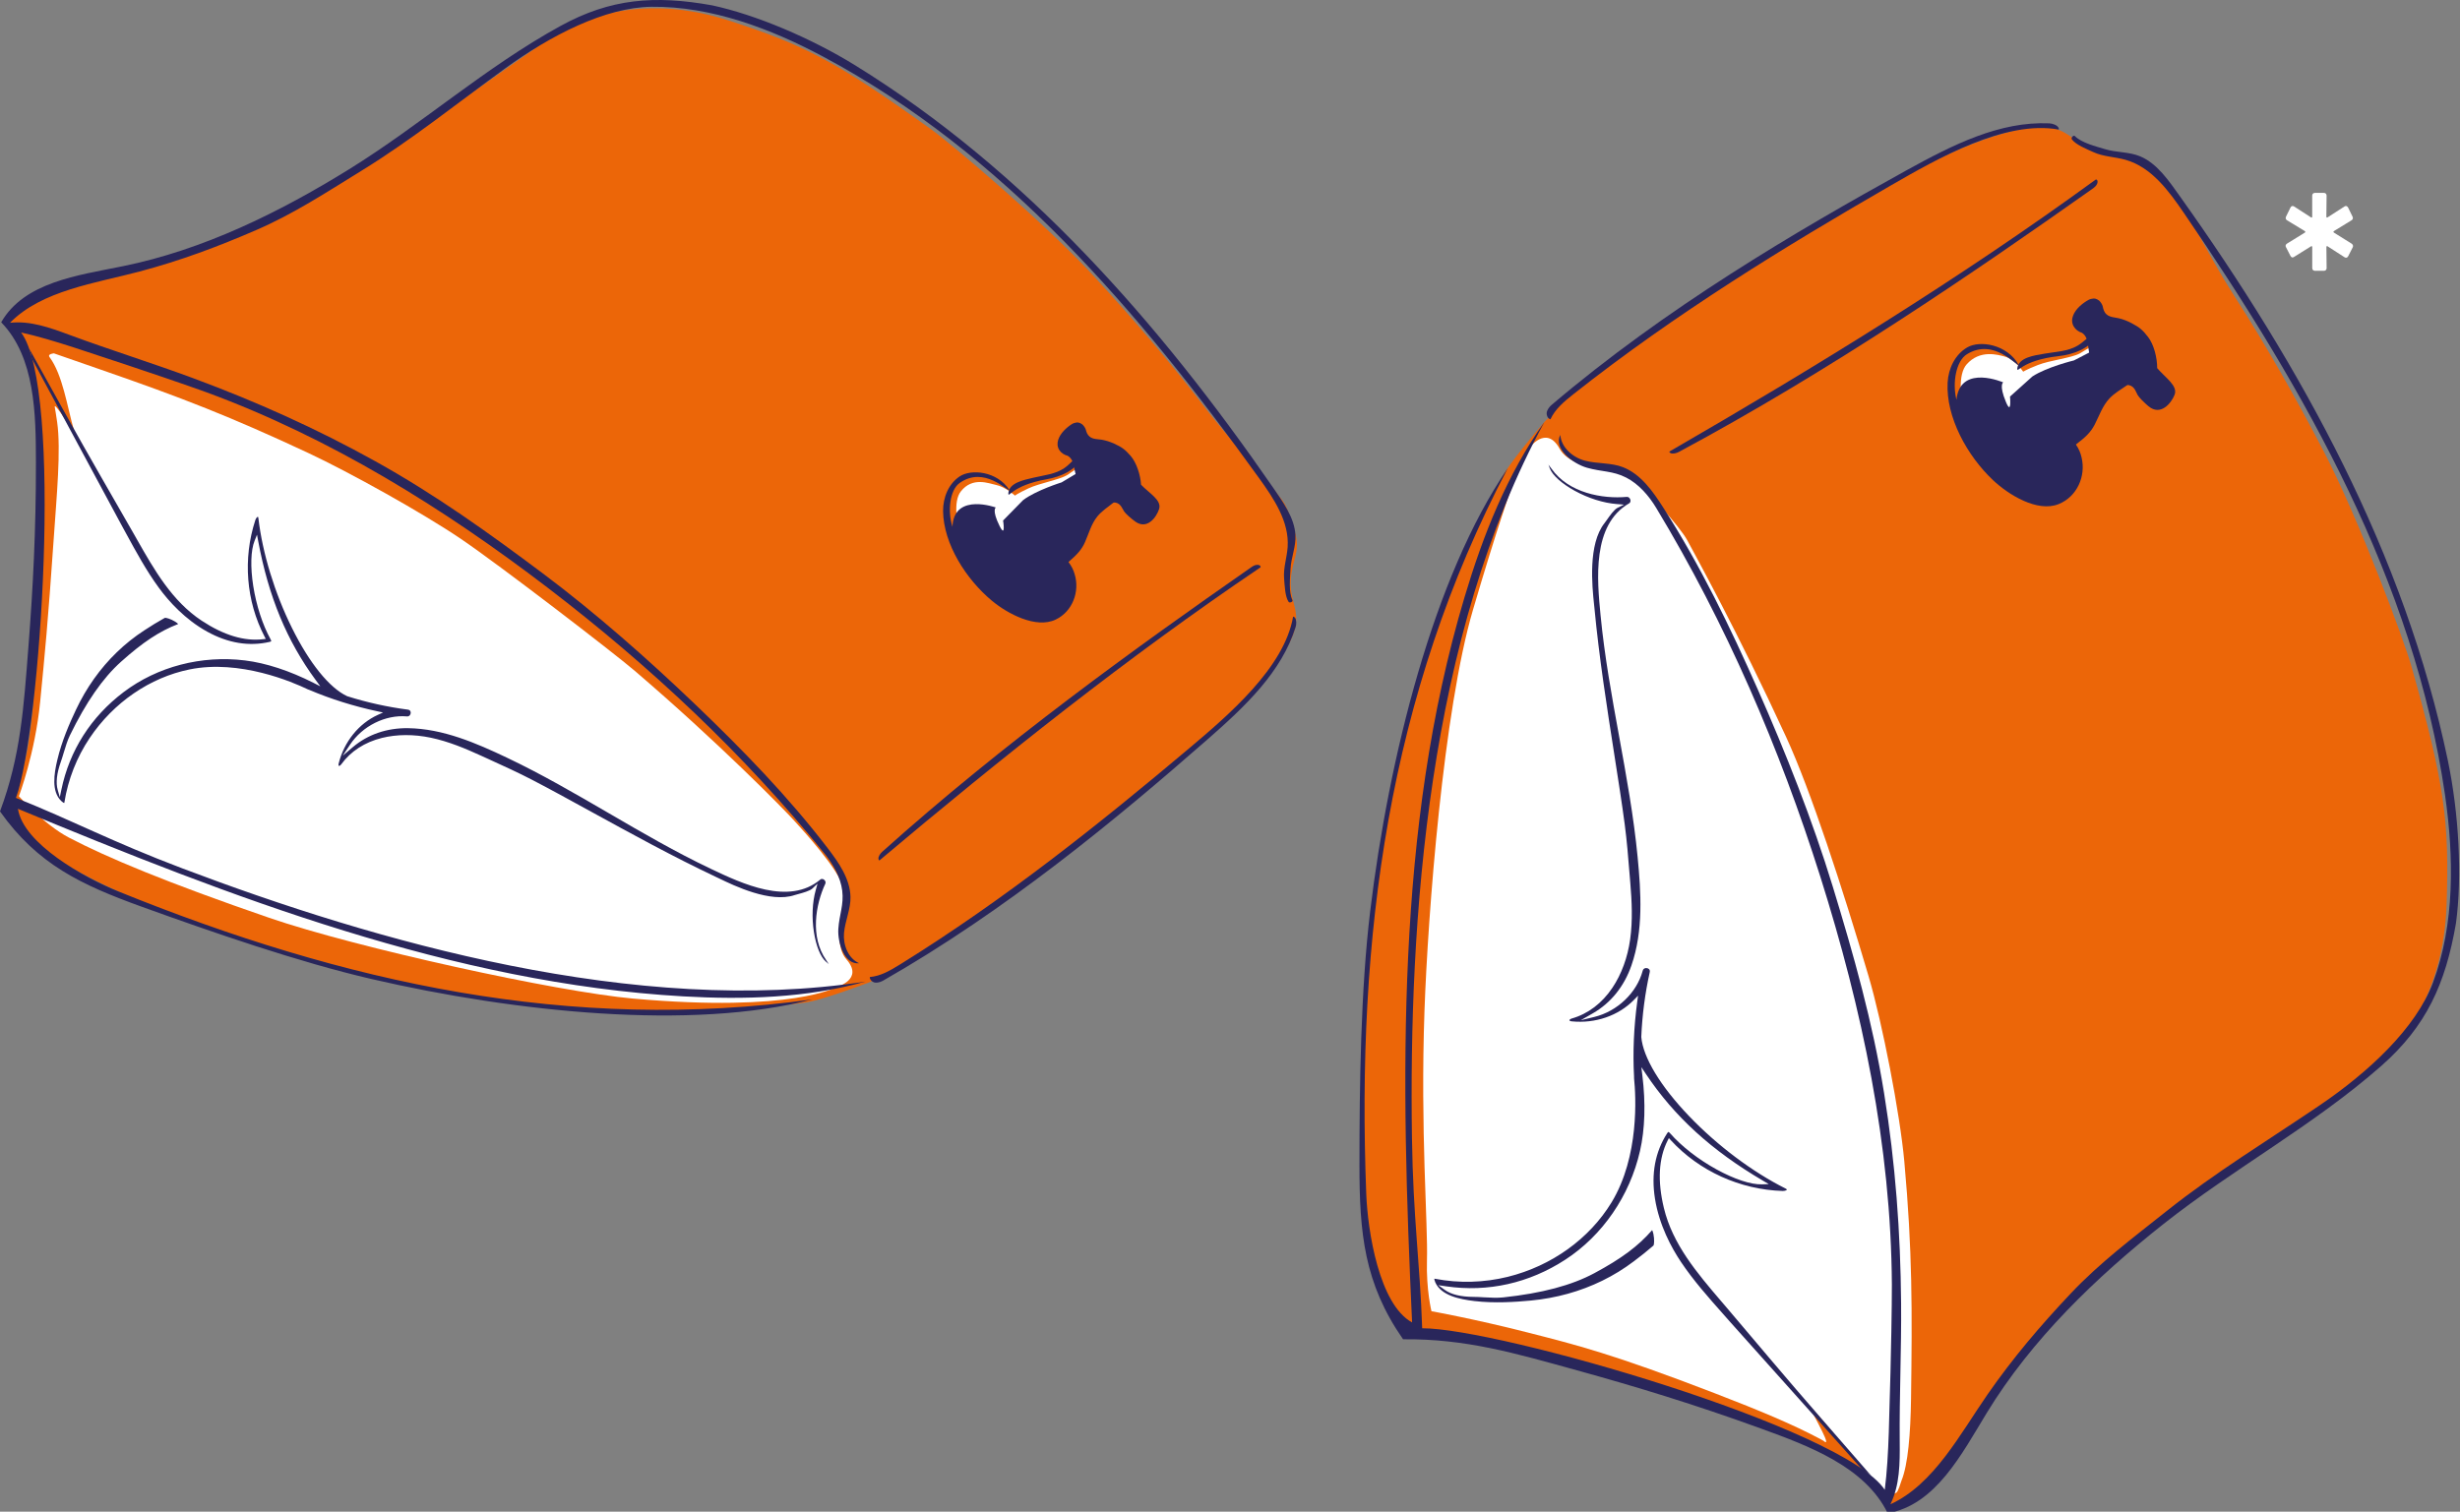
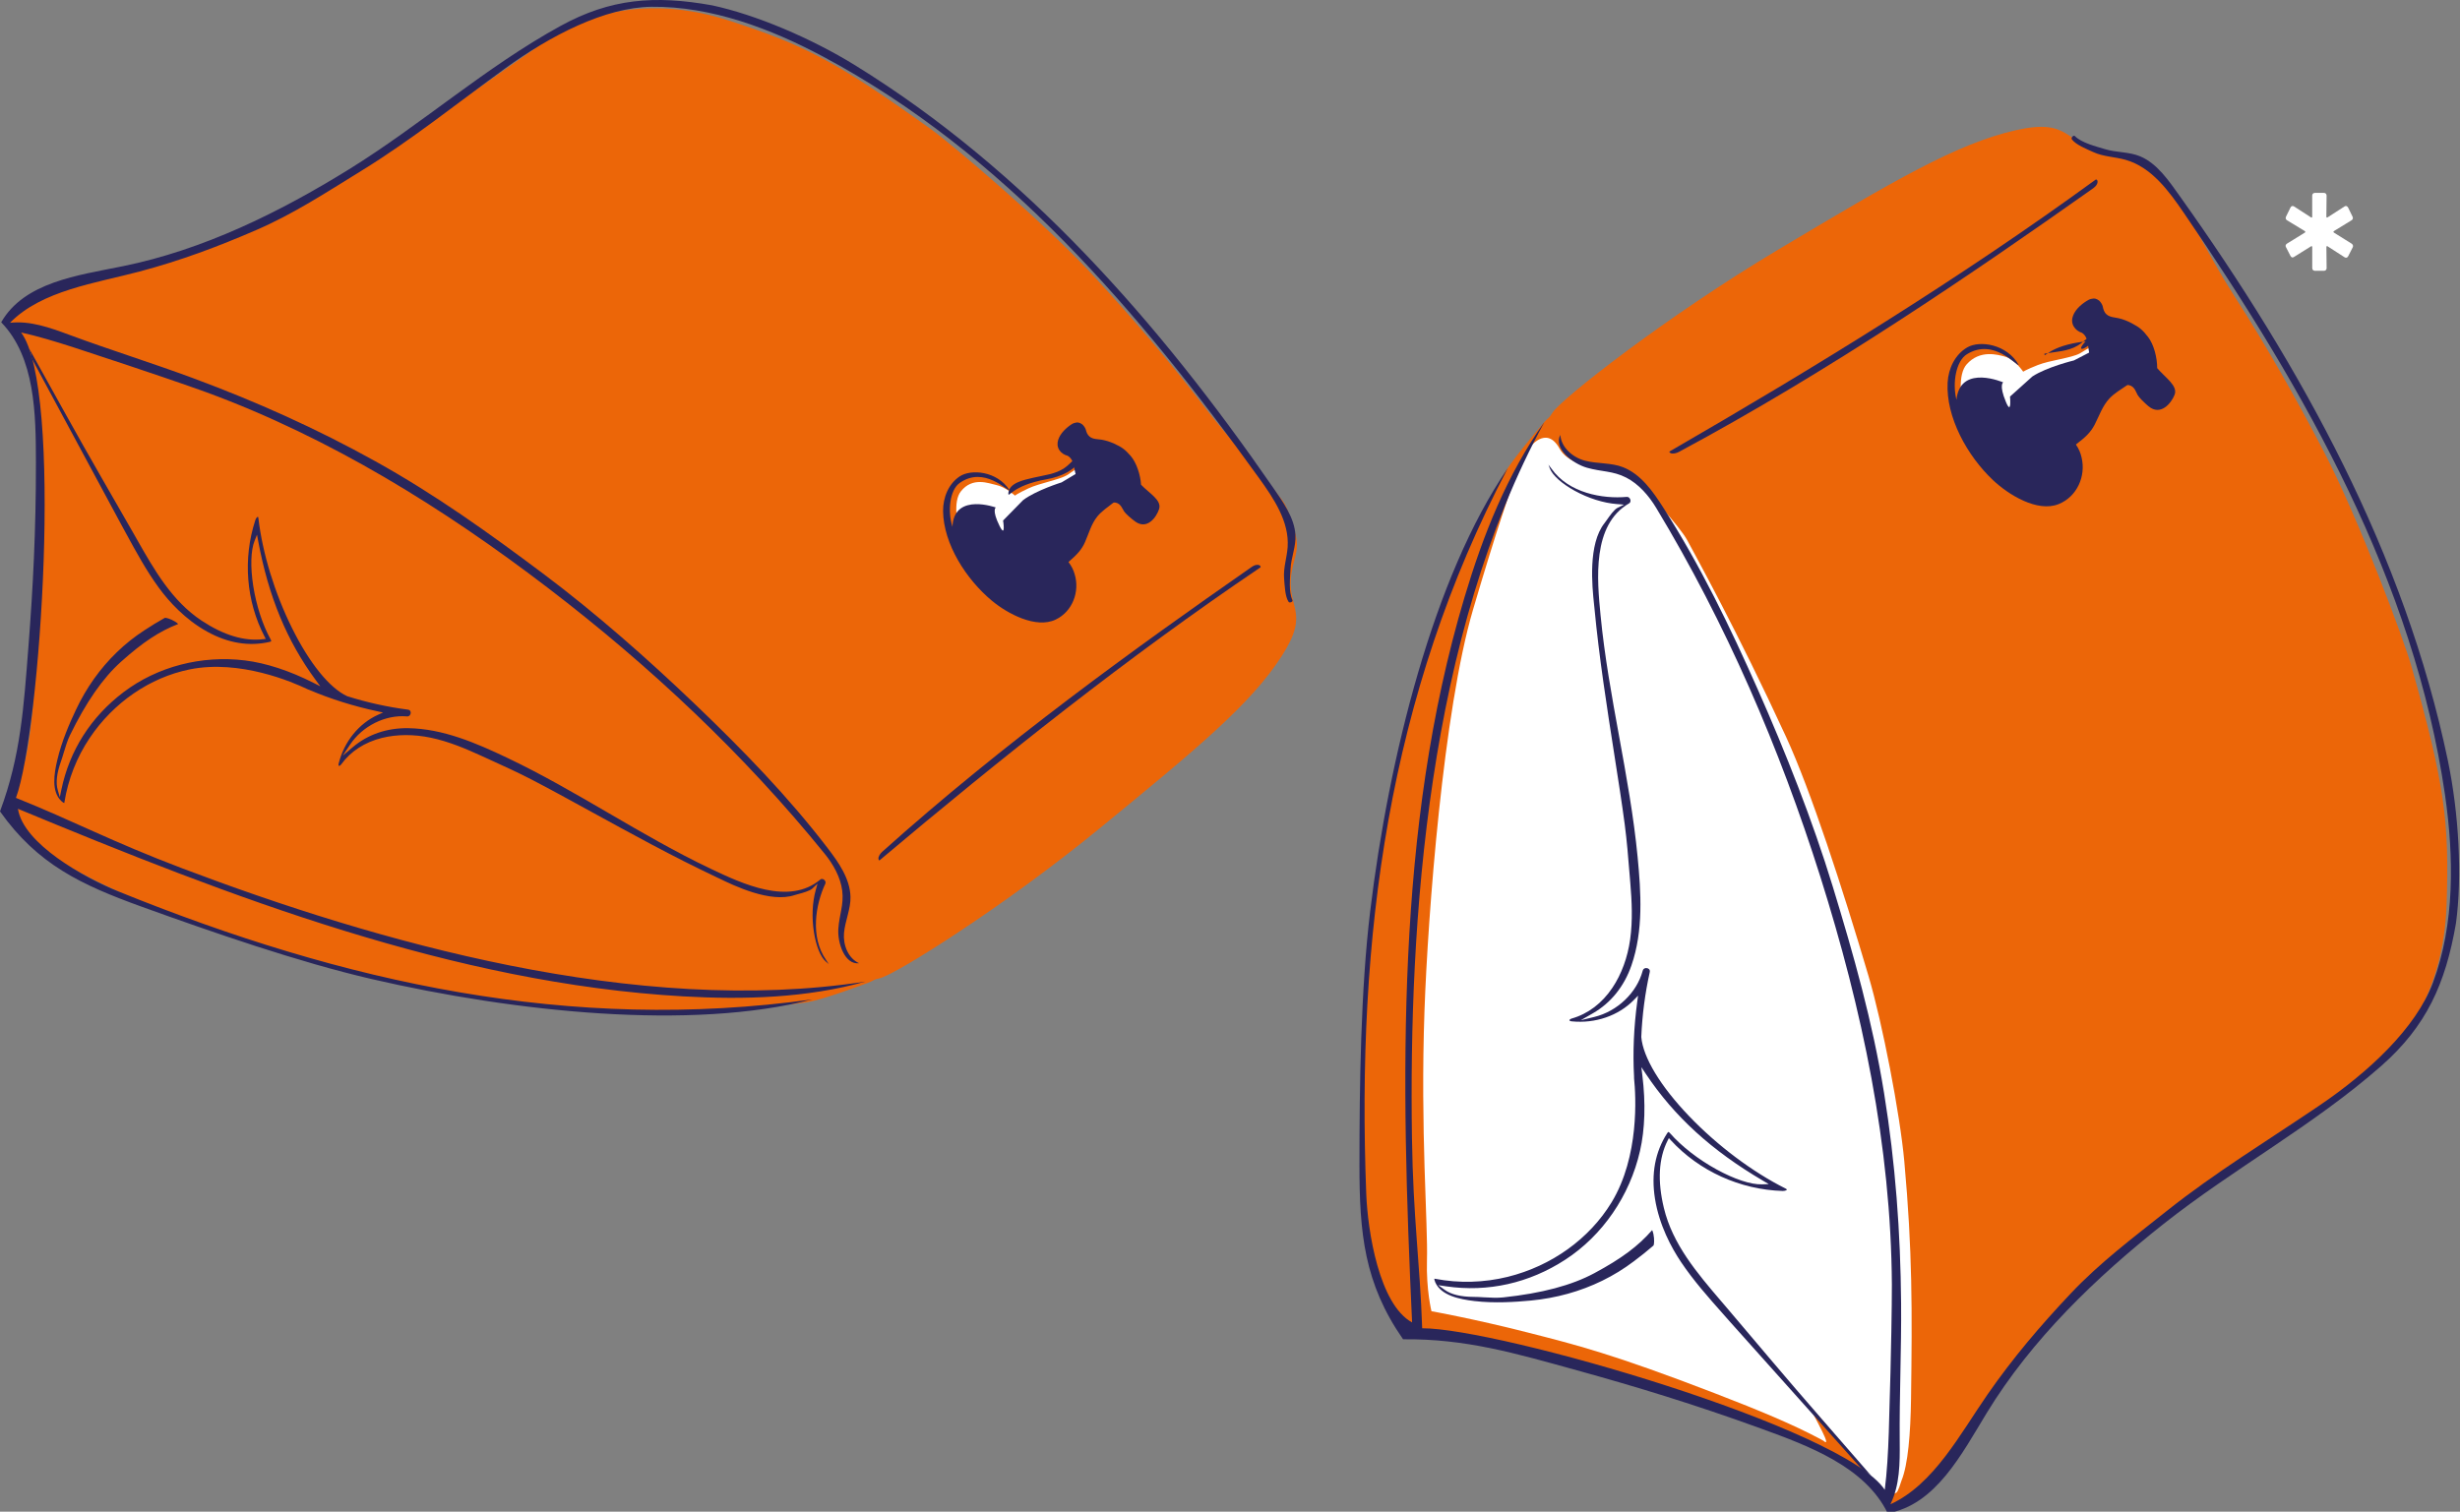
<svg xmlns="http://www.w3.org/2000/svg" version="1.1" style="" xml:space="preserve" width="763" height="469">
  <rect width="100%" height="100%" fill="#808080" stroke="none" />
  <rect id="backgroundrect" width="100%" height="100%" x="0" y="0" fill="none" stroke="none" />
  <style type="text/css">
	.st0{fill:#EC6608;}
	.st1{fill:#FFFFFF;}
	.st2{fill:#29265B;}
</style>
  <g class="currentLayer" style="">
    <title>Layer 1</title>
    <g id="svg_1" class="">
      <path class="st0" d="M428.89,261.299 c-3.5,21.43 -7.24,76.11 -6.23,95.49 c1.01,19.38 2.39,29.39 4.22,37.47 c2.31,10.2 6.57,15.2 6.57,15.2 l2.99,4.18 c0,0 4.58,-0.11 17,0.99 c10.67,0.94 33.17,7.89 51.14,13.34 c11.91,3.61 17.8,5.25 24.25,7.48 c3.96,1.37 30.36,8.92 38.55,14.74 c8.18,5.83 14.54,8.63 16.64,12.33 c2.09,3.69 2.13,6.15 4.87,4.78 c2.15,-1.07 5.18,-4.16 7.4,-6.14 c0,0 6.61,-1.81 17.78,-21.2 c11.18,-19.39 37.65,-45.5 37.65,-45.5 s16.55,-14.9 47.82,-36.85 c31.27,-21.95 33.49,-23.35 35.34,-24.94 c1.85,-1.58 22.72,-16.75 23.95,-51.75 c0.91,-26.11 -0.61,-37.73 -10.91,-74.25 c-2.33,-8.26 -16.29,-45.67 -27.11,-66.48 c-8.37,-16.1 -17.97,-33.1 -27.78,-48.31 c-7.4,-11.46 -12.78,-23.07 -20.18,-34.53 c-1.42,-2.2 -6.79,-6.25 -8.98,-7.69 c-4.49,-2.95 -6.8,-1.99 -12.03,-2.97 c-11.69,-2.19 -9.55,-10.17 -26.66,-6.28 c-18.42,4.19 -38.16,15.88 -73.27,36.81 c-35.11,20.93 -67.87,46.7 -70.42,50.86 c-1.19,1.95 -1.25,1.43 -2.39,2.73 c-2.96,3.41 -10.52,12.47 -13.06,16.9 c-3.03,5.3 -17.11,36.98 -19.73,43.32 C438.71,209.519 428.89,261.299 428.89,261.299 " id="svg_2" />
      <path class="st1" d="M474.26,139.079 c0,0 -2.57,-0.3 -17.4,50.13 c-9.18,31.23 -13.99,94.52 -15.04,124.37 c-1.31,37.23 1.11,66.44 0.77,77.38 c-0.27,9.07 1.39,15.84 1.39,15.84 s13.32,2.38 29.72,6.57 c15.27,3.9 26.27,6.61 57.98,18.81 c14.68,5.65 24.61,9.86 32.72,14.17 c2.22,1.18 0.79,0.5 1.63,0.99 c2.21,1.27 -6.06,-12.45 -4.62,-10.98 c4.25,4.33 14.49,17.46 23.73,27.11 c0.48,0.51 2.52,-0.06 3,-0.36 c0.69,-0.44 1.33,-3.02 1.64,-3.78 c2.01,-4.88 2.8,-14.7 2.95,-25.32 c0.37,-27.87 0.44,-45.77 -2.08,-73.63 c-1.35,-14.91 -6.83,-43.09 -11.08,-57.49 c-8.02,-27.18 -17.95,-57.67 -25.56,-74.2 c-15.14,-32.9 -28.33,-56.67 -30.72,-61.14 c-1.99,-3.73 -12.99,-16.47 -18.14,-19.54 c-2.08,-1.24 -6.44,-2.85 -8.81,-2.91 c-3.41,-0.08 -10.22,-1.53 -12.61,-5.9 C479.55,131.619 474.26,139.079 474.26,139.079 " id="svg_3" />
      <path class="st2" d="M759.2,235.779 c-13.37,-63.93 -45.23,-121.78 -83.14,-174.97 c-3.33,-4.66 -6.93,-10.04 -12.2,-12.28 c-3.48,-1.48 -7.37,-1.15 -10.98,-2.26 c-2.86,-0.88 -7.27,-1.94 -9.33,-4.05 c-0.42,-0.43 -1.3,0.54 -0.94,1.02 c1.29,1.7 4.5,2.96 6.66,3.95 c3.14,1.45 6.74,1.46 10.06,2.41 c7.99,2.3 13.33,9.6 18.02,16.46 c37.72,55.13 71.42,114.41 81,180.53 c2.78,19.22 3.07,40.06 -3.73,58.25 c-5.31,14.2 -20.05,27.85 -35.23,38.14 c-15.93,10.81 -32.38,20.79 -47.49,32.83 c-10.4,8.28 -20.52,15.83 -29.65,25.5 c-9.49,10.06 -17.9,19.95 -25.79,31.31 c-8.42,12.13 -16.68,27.97 -30.13,34.07 c2.94,-5.92 2.95,-12.81 2.89,-19.42 c-0.12,-14.34 0.55,-28.6 0.43,-42.94 c-0.18,-22.03 -1.76,-43.43 -5.28,-65.21 c-3.58,-22.17 -9.39,-42.7 -15.93,-64.12 c-6.23,-20.4 -14.6,-41.58 -23.25,-61.13 c-8.59,-19.42 -17.91,-38.65 -29.38,-56.51 c-3.21,-5 -6.86,-10.22 -12.39,-12.41 c-3.65,-1.45 -8.07,-1.03 -11.86,-2.04 c-3.79,-1.01 -7.31,-4.07 -7.61,-7.99 c-2.14,4.18 3.73,8.88 8.24,10.18 c4.51,1.3 8.02,0.93 12.2,3.07 c3.88,1.98 7.04,5.65 9.29,9.38 c21.64,35.85 38.3,74.51 50.92,114.44 c12.96,41.03 21.93,83.49 22.19,126.57 c0.03,5.75 -0.32,23.82 -0.43,27.1 c-0.43,12.19 -0.38,25.73 -1.78,36.54 c-12.6,-19.23 -120.05,-50.21 -143.47,-50.11 c-0.7,-20.58 -2.8,-33.97 -3.17,-58.98 c-1.01,-67.09 4.8,-155.74 41.08,-222.18 c-11.62,16.27 -19.05,35.17 -24.77,54.32 c-21.46,71.85 -19.75,150.13 -16.27,225.03 c-10.21,-5.58 -13.77,-28.28 -14.22,-39.91 c-3.05,-79.6 6.78,-154.63 43.9,-225.12 c-23.06,33.67 -36.94,89.85 -42.68,137.46 c-2.94,24.37 -3.32,54.16 -3.33,78.7 c0,21.15 1.45,36.73 13.53,54.09 c19.41,-0.19 34.63,4.29 53.94,9.63 c18.34,5.07 36.35,10.54 57.06,18.06 c15.01,5.45 32.31,11.92 39.31,26.28 c14.86,-2.58 22.88,-18.24 30.73,-31.12 c13.93,-22.85 33.89,-42.06 54.77,-58.58 c21.84,-17.28 46.6,-30.61 67.56,-49.05 c14.03,-12.34 19.95,-25.49 23.19,-44.23 C763.71,272.059 762.69,252.449 759.2,235.779 " id="svg_4" />
-       <path class="st2" d="M638.56,40.199 c-16.61,-3.02 -37.55,8.95 -52.13,17.36 c-32.54,18.78 -66.69,39.65 -98.36,64.69 c-3.08,2.43 -5.74,4.71 -7.18,7.84 c-0.36,-0.09 -0.6,-0.33 -0.76,-0.53 c-0.36,-0.48 -0.5,-1.18 -0.36,-1.77 c0.03,-0.13 0.08,-0.27 0.15,-0.43 c0.29,-0.64 0.75,-1.25 1.33,-1.74 c35.46,-30.14 75.52,-53.69 110.02,-72.75 c14.61,-8.07 28.99,-15.26 44.32,-14.6 c1.02,0.04 2.36,0.52 2.82,1.24 C638.56,39.729 638.61,39.959 638.56,40.199 " id="svg_5" />
    </g>
    <g id="svg_6" class="">
      <path class="st2" d="M650.14,55.649 c0.51,0.21 0.55,0.7 0.33,1.32 c-0.25,0.7 -0.88,1.18 -1.61,1.7 c-37.16,26.27 -81.45,56.5 -128.16,81.55 c-0.76,0.41 -1.9,0.67 -2.55,0.36 c-0.21,-0.1 -0.34,-0.25 -0.41,-0.46 c45.12,-26.08 89.98,-53.59 132.07,-84.26 C649.86,55.869 650.09,55.629 650.14,55.649 " id="svg_7" />
      <path class="st2" d="M445.18,397.859 c-0.29,-0.66 -0.32,-1.02 -0.31,-1.14 c0.05,-0.01 0.13,0 0.26,0.02 c7.39,1.42 15.18,1.21 22.53,-0.61 c13.56,-3.36 25.29,-11.78 32.18,-23.09 c8.68,-14.26 7.55,-33.05 6.99,-38.47 c-0.01,-0.15 -0.02,-0.35 -0.01,-0.6 v-0.05 c-0.41,-7.38 -0.06,-15.39 1,-23.18 l0.25,-1.84 l-1.3,1.33 c-4.78,4.9 -11.99,7.38 -19.28,6.64 c-0.48,-0.05 -0.71,-0.22 -0.72,-0.32 c-0.01,-0.12 0.2,-0.41 0.75,-0.57 c5.02,-1.43 9.38,-4.73 12.6,-9.55 c2.81,-4.19 4.7,-9.37 5.49,-14.96 c0.83,-5.92 0.52,-11.93 0.05,-17.54 c-0.07,-0.89 -0.14,-1.79 -0.22,-2.68 l-0.03,-0.32 c-0.4,-5.01 -0.82,-10.18 -1.49,-15.25 c-0.85,-6.45 -2.01,-13.86 -3.24,-21.71 c-2.22,-14.2 -4.73,-30.28 -6.14,-45.28 c-0.03,-0.35 -0.08,-0.77 -0.13,-1.24 c-0.58,-5.58 -1.93,-18.66 3.27,-25.18 c0.19,-0.23 0.43,-0.58 0.71,-0.98 c0.85,-1.21 2.25,-3.22 3.32,-3.75 l2.01,-0.99 l-2.23,-0.17 c-4.09,-0.3 -8.86,-1.81 -13.07,-4.12 c-3.97,-2.19 -6.85,-4.76 -7.7,-6.89 c-0.2,-0.5 -0.34,-0.9 -0.45,-1.22 c0.26,0.31 0.57,0.73 0.96,1.28 c5.31,7.54 15.89,9.41 23.34,8.72 c0.55,-0.05 0.94,0.38 1.09,0.82 c0.06,0.19 0.22,0.85 -0.39,1.2 c-11.54,6.69 -9.91,23.59 -8.83,34.77 l0.01,0.07 c1.21,12.53 3.51,25.22 5.75,37.48 c2.23,12.24 4.53,24.9 5.73,37.38 c1.07,11.11 1.81,22.86 -1.9,33.6 c-2.25,6.54 -6.4,11.69 -11.99,14.9 l-3.75,2.15 l4.2,-1.02 c7.15,-1.74 13.18,-7.5 15.01,-14.32 c0.2,-0.75 0.86,-0.95 1.41,-0.81 c0.17,0.04 0.99,0.29 0.78,1.24 c-1.46,6.58 -2.34,13.34 -2.62,20.07 l0,0.06 c0.55,6.33 5.95,15.27 14.83,24.53 c8.79,9.18 19.72,17.37 29.97,22.49 c0.25,0.13 0.37,0.26 0.37,0.3 c-0.03,0.13 -0.48,0.45 -1.34,0.43 c-13.22,-0.42 -25.86,-6.16 -34.68,-15.75 l-0.6,-0.65 l-0.4,0.79 c-2.77,5.49 -3.16,12.52 -1.14,20.9 c2.71,11.28 10.35,20.22 17.73,28.86 l1.32,1.54 c3.91,4.59 8.54,10.07 13.45,15.88 l0.09,0.11 c10.44,12.36 22.54,26.12 31.74,36.7 c-2.4,-1.95 -2.21,-1.27 -2.87,-2.01 l-40.79,-45.6 c-0.75,-0.86 -1.51,-1.71 -2.27,-2.57 c-4.54,-5.12 -9.24,-10.41 -13.09,-16.16 c-2.96,-4.42 -6.77,-11.42 -8.08,-19.67 c-1.22,-7.69 0.06,-14.52 3.8,-20.3 c0.2,-0.31 0.33,-0.38 0.36,-0.38 c0.01,0 0.17,0 0.55,0.43 c3.52,4.02 8.76,8.1 14.39,11.19 c5.55,3.05 10.68,4.74 14.09,4.63 l2.11,-0.07 l-1.82,-1.07 c-15.94,-9.37 -27.46,-19.88 -36.27,-33.07 l-1.43,-2.14 l0.31,2.56 c1.06,8.6 0.81,16.7 -0.73,23.43 c-3.17,13.92 -11.61,26.22 -23.18,33.74 c-11.21,7.29 -23.99,10.15 -36.92,8.27 l-2.47,-0.36 l2.02,1.46 c1.96,1.42 4.97,2.15 8.92,2.17 c1,0 2.07,0.06 3.2,0.13 c2.04,0.11 4.15,0.23 5.99,0.03 c12,-1.28 21.25,-3.74 28.28,-7.52 c8.43,-4.53 13.62,-8.4 17.92,-13.35 c0.1,0.16 0.26,0.5 0.4,1.19 c0.37,1.75 0.2,3.39 0.03,3.58 l-0.74,0.62 c-1.9,1.6 -2.47,2.09 -5.36,4.28 c-3.05,2.31 -6.35,4.34 -9.81,6.03 c-6.81,3.33 -14.27,5.4 -22.18,6.15 c-4.82,0.45 -11.16,0.88 -17.47,0.15 C452.65,403.089 447.01,401.939 445.18,397.859 " id="svg_8" />
      <path class="st1" d="M647.88,107.959 c2.76,-1.88 -0.04,0.49 1.24,-0.87 c1.29,-1.36 -0.11,-1.75 -2.07,-3.93 c-1.96,-2.18 -4.4,-1.86 -1.72,-4.86 c1.53,-1.71 3.97,-3.75 5.11,-2.84 c0,0 1.17,-0.82 1.94,2.04 c0.08,0.31 0.31,2.39 2.37,2.73 c4.52,0.76 9.92,1.95 11.85,6.18 c0.96,2.11 0.76,2.86 0.6,5.1 c-0.02,0.31 1.16,5.49 1.24,5.56 l2.24,1.62 c0.51,0.41 1.54,1.83 1.64,2.45 c0.31,2.03 -0.44,2.72 -1.01,3.37 c-0.24,0.28 -4.6,0.72 -5.59,-0.76 c-2.01,-3.01 -2.21,-3.41 -2.74,-3.82 c-2.79,-2.2 -3.95,-2.01 -3.82,-1.94 c0,0 -1.09,1.32 -4.1,3.09 c-3.01,1.77 -4.81,9.31 -7.03,12.01 c-2.22,2.7 -5.6,4.23 -5.6,4.23 s2.42,3.49 2.77,7.36 c0.41,4.55 -2.55,9.26 -7.04,10.28 c-4.97,1.12 -11.19,-1.25 -15.3,-4.01 c-11.53,-7.73 -18.16,-31.94 -12.88,-37.91 c4.15,-4.69 9.75,-2.97 11.95,-2.38 c3.07,0.83 5.59,4.66 5.59,4.66 s0.79,-0.59 4.53,-2.07 c3.75,-1.48 10.32,-2.16 13.01,-3.59 L647.88,107.959 z" id="svg_9" />
      <path class="st2" d="M659.97,118.909 c-0.09,-0.35 -0.47,-0.41 -0.87,-0.34 c-0.13,0.02 -0.26,0.06 -0.38,0.11 l-7.84,-11.22 l-2.95,1.95 l-4.66,2.41 c0,0 -8.38,2.02 -12.89,4.97 l-6.95,6.25 c0,0 0.57,6.06 -1.26,1.68 c-2.26,-5.4 -0.84,-6.08 -0.84,-6.08 s-12.73,-5.54 -14.41,4.62 c-0.04,0.25 -0.07,0.52 -0.09,0.79 c-0.01,-0.03 -0.02,-0.06 -0.03,-0.1 c-1.29,-5.18 -0.11,-11.98 3.28,-14.06 c8.37,-5.15 15.38,3.8 16.04,3.32 c-3.64,-6.44 -12.03,-7.68 -15.9,-5.46 c-3.87,2.22 -5.91,6.61 -6.14,10.96 c-0.57,10.7 6.1,22.75 14.09,30.27 c4.78,4.5 13.73,10.07 20.34,7.42 c5.7,-2.29 8.5,-8.65 7.13,-14.41 c-0.29,-1.38 -0.86,-2.75 -1.77,-4.08 c3.03,-2.31 4.59,-3.8 5.82,-6.17 c1.43,-2.77 2.42,-5.82 4.58,-8.12 c1.54,-1.64 3.57,-2.79 5.44,-4.09 C659.9,119.389 660.02,119.149 659.97,118.909 " id="svg_10" />
      <path class="st2" d="M669.08,114.219 c0.01,-3.21 -1.01,-7.31 -2.82,-9.66 c-1.65,-2.15 -2.64,-3 -5.09,-4.28 c-1.25,-0.66 -2.59,-1.21 -3.97,-1.53 c-1.31,-0.31 -2.79,-0.28 -3.85,-1.24 c-0.74,-0.66 -0.98,-1.55 -1.16,-2.45 c-0.1,-0.51 -0.7,-1.48 -1.16,-1.83 c-0.82,-0.62 -1.47,-0.66 -1.85,-0.59 c-0.39,0.02 -1.03,0.2 -1.22,0.3 c-1.08,0.58 -2.07,1.28 -2.93,2.09 c-1.7,1.59 -3.14,4.04 -1.83,6.27 c0.54,0.91 1.48,1.64 2.58,1.97 c2.64,1.8 1.29,5.61 3.06,8.45 c1.77,2.84 5.31,6.38 7.92,6.93 c0.65,0.14 1.56,0.77 2.08,0.84 c2.5,-0.41 3.25,1.08 3.89,2.47 c0.35,1.17 2.79,3.36 3.67,4.09 c3.72,3.09 7.04,-0.92 8.07,-3.56 C675.56,119.699 671.73,117.289 669.08,114.219 " id="svg_11" />
-       <path class="st2" d="M650.23,104.399 c0.17,-0.29 0.31,-0.68 -0.01,-0.91 c-0.19,-0.13 -0.45,-0.13 -0.64,-0.03 c-1.92,1 -3.32,2.67 -5.17,3.77 c-3,1.79 -6.79,1.89 -10.31,2.5 c-3.18,0.55 -8.01,1.15 -8.42,4.58 c-0.03,1.78 1.09,-2.49 12.77,-3.81 C643.07,109.979 647.96,108.199 650.23,104.399 " id="svg_12" />
+       <path class="st2" d="M650.23,104.399 c0.17,-0.29 0.31,-0.68 -0.01,-0.91 c-0.19,-0.13 -0.45,-0.13 -0.64,-0.03 c-1.92,1 -3.32,2.67 -5.17,3.77 c-3,1.79 -6.79,1.89 -10.31,2.5 c-0.03,1.78 1.09,-2.49 12.77,-3.81 C643.07,109.979 647.96,108.199 650.23,104.399 " id="svg_12" />
    </g>
    <g id="svg_13" class="">
      <path class="st0" d="M136.79,307.499 c-20.28,-3.8 -70.35,-18.13 -87.34,-25.3 c-16.99,-7.16 -25.48,-11.63 -32.11,-15.88 c-8.36,-5.36 -11.46,-10.79 -11.46,-10.79 l-2.77,-4.03 c0,0 1.58,-4.06 4.61,-15.51 c2.6,-9.84 3.67,-32.19 4.61,-50.01 c0.62,-11.8 -0.33,-15.57 -0.24,-22.06 c0.06,-3.98 1.69,-31.79 -0.87,-40.98 c-2.56,-9.19 -2.93,-15.73 -5.55,-18.8 c-2.62,-3.06 -3.34,-4.19 -1.23,-6.2 c1.65,-1.58 5.4,-3.28 7.88,-4.63 c0,0 3.75,-5.32 24.69,-9.04 c20.94,-3.72 52.82,-18.93 52.82,-18.93 s18.66,-9.97 48.38,-30.82 c29.72,-20.85 31.69,-22.38 33.7,-23.52 c2.01,-1.14 22.31,-14.89 53.98,-4.68 c23.62,7.62 33.52,12.74 62.82,33.74 c6.63,4.75 35.54,29.31 50.64,45.71 c11.68,12.68 23.77,26.75 34.19,40.43 c7.85,10.31 16.48,18.88 24.33,29.19 c1.51,1.98 3.39,8.09 3.97,10.51 c1.19,4.96 -0.42,6.72 -1.23,11.71 c-1.82,11.15 6,11.82 -3.01,25.85 c-9.69,15.11 -26.52,28.96 -56.57,53.57 c-30.05,24.61 -63.66,45.54 -68.2,46.48 c-2.12,0.44 -1.68,0.66 -3.21,1.25 c-4,1.54 -14.54,5.37 -19.32,6.2 c-5.71,0.99 -38.57,3.34 -45.08,3.63 C186.23,315.469 136.79,307.499 136.79,307.499 " id="svg_14" />
    </g>
    <g id="svg_15" class="">
-       <path class="st1" d="M259.62,306.149 c0,0 -13.5,8.09 -63.24,3.66 c-23.66,-2.11 -86.01,-15.82 -112.84,-25.05 c-31.77,-10.93 -50.39,-18.73 -62.2,-24.92 c-7.63,-4 -15.48,-12.81 -15.48,-12.81 s5.04,-13.31 6.6,-29.32 c1.45,-14.91 2.4,-24.3 4.16,-49.98 c0.96,-13.99 2.34,-28.17 1.1,-36.82 c-0.34,-2.36 -0.56,-3.64 -0.72,-4.55 c-0.42,-2.39 6.49,9.11 5.96,7.23 c-2.21,-7.82 -3.52,-17.24 -7.58,-22.79 c-0.75,-1.02 1.35,-1.17 1.35,-1.17 s2.34,0.82 14.7,5.11 c25.02,8.67 40.12,14.54 64.19,25.8 c12.89,6.03 35.54,18.65 47.35,26.66 c12.25,8.31 47.48,35.43 53.75,40.79 c26.14,22.37 46.34,42.99 49.57,46.57 c2.69,2.98 14.25,15.52 15.32,21.11 c0.43,2.26 0.47,6.68 -0.25,8.81 c-1.03,3.07 -1.94,9.63 1.19,13.18 C267.99,303.829 259.62,306.149 259.62,306.149 " id="svg_16" />
      <path class="st1" d="M333.43,145.719 c2.51,-1.95 -0.01,0.46 1.13,-0.9 s-0.21,-1.65 -2.2,-3.6 c-1.99,-1.95 -4.29,-1.5 -1.92,-4.5 c1.35,-1.71 3.54,-3.8 4.67,-3 c0,0 1.06,-0.85 1.96,1.82 c0.1,0.29 0.44,2.25 2.41,2.45 c4.33,0.45 9.53,1.25 11.61,5.15 c1.04,1.94 0.9,2.67 0.88,4.8 c0,0.3 1.43,5.14 1.51,5.2 l2.22,1.41 c0.51,0.36 1.57,1.64 1.7,2.23 c0.42,1.91 -0.25,2.6 -0.75,3.26 c-0.21,0.28 -4.32,0.96 -5.35,-0.39 c-2.09,-2.74 -2.3,-3.1 -2.82,-3.46 c-2.77,-1.92 -3.86,-1.67 -3.73,-1.61 c0,0 -0.95,1.32 -3.71,3.18 c-2.75,1.86 -4,9.12 -5.95,11.81 c-1.95,2.7 -5.06,4.35 -5.06,4.35 s2.51,3.16 3.07,6.82 c0.67,4.29 -1.86,8.93 -6.06,10.17 c-4.65,1.36 -10.68,-0.52 -14.75,-2.89 c-11.39,-6.64 -18.94,-29.56 -14.3,-35.53 c3.65,-4.7 8.79,-2.48 10.91,-2.05 c2.96,0.6 5.9,3.32 5.9,3.32 s0.71,-0.61 4.17,-2.24 c3.46,-1.63 9.65,-2.67 12.12,-4.18 L333.43,145.719 z" id="svg_17" />
      <path class="st2" d="M345.54,155.389 c-0.1,-0.33 -0.48,-0.36 -0.85,-0.27 c-0.12,0.03 -0.24,0.08 -0.35,0.13 l-8.11,-10.17 l-2.68,2.02 l-4.28,2.56 c0,0 -7.83,2.42 -11.93,5.49 l-6.22,6.34 c0,0 0.91,5.71 -1.1,1.67 c-2.47,-4.98 -1.16,-5.71 -1.16,-5.71 s-12.4,-4.5 -13.39,5.24 c-0.02,0.24 -0.03,0.5 -0.04,0.76 c-0.01,-0.03 -0.02,-0.06 -0.03,-0.09 c-1.53,-4.84 -0.82,-11.36 2.27,-13.53 c7.63,-5.38 14.81,2.68 15.41,2.19 c-3.84,-5.89 -11.87,-6.56 -15.4,-4.23 c-3.53,2.34 -5.2,6.62 -5.17,10.76 c0.1,10.18 7.15,21.2 15.18,27.86 c4.8,3.98 13.62,8.73 19.73,5.82 c5.27,-2.51 7.54,-8.72 5.9,-14.09 c-0.36,-1.29 -0.98,-2.56 -1.92,-3.77 c2.73,-2.37 4.12,-3.88 5.14,-6.2 c1.19,-2.71 1.95,-5.66 3.85,-7.98 c1.36,-1.65 3.22,-2.86 4.91,-4.2 C345.51,155.849 345.61,155.609 345.54,155.389 " id="svg_18" />
      <path class="st2" d="M353.91,150.389 c-0.18,-3.05 -1.4,-6.87 -3.26,-8.99 c-1.7,-1.94 -2.69,-2.68 -5.08,-3.76 c-1.22,-0.55 -2.53,-0.99 -3.86,-1.22 c-1.26,-0.21 -2.66,-0.1 -3.72,-0.94 c-0.74,-0.59 -1.02,-1.41 -1.24,-2.26 c-0.13,-0.48 -0.75,-1.36 -1.21,-1.66 c-0.81,-0.54 -1.43,-0.54 -1.78,-0.45 c-0.37,0.04 -0.96,0.25 -1.14,0.36 c-0.99,0.61 -1.89,1.34 -2.66,2.16 c-1.51,1.61 -2.73,4.02 -1.36,6.06 c0.56,0.83 1.5,1.46 2.56,1.72 c2.61,1.55 1.56,5.25 3.41,7.83 c1.85,2.59 5.42,5.73 7.92,6.1 c0.62,0.09 1.52,0.63 2.02,0.67 c2.35,-0.54 3.15,0.83 3.84,2.11 c0.4,1.09 2.85,3.02 3.72,3.66 c3.71,2.71 6.62,-1.29 7.44,-3.86 C360.38,155.199 356.6,153.149 353.91,150.389 " id="svg_19" />
    </g>
    <g id="svg_20" class="">
      <path class="st2" d="M335.44,142.209 c0.14,-0.28 0.26,-0.67 -0.07,-0.86 c-0.19,-0.11 -0.43,-0.1 -0.61,0.01 c-1.76,1.06 -2.99,2.73 -4.67,3.88 c-2.74,1.88 -6.32,2.2 -9.63,2.98 c-2.99,0.71 -7.52,1.57 -7.71,4.85 c0.08,1.69 0.88,-2.43 11.88,-4.38 C328.99,147.929 333.52,145.939 335.44,142.209 " id="svg_21" />
      <path class="st2" d="M265.3,20.299 c52.81,32.61 94.2,79.78 129.47,130.84 c3.09,4.48 6.73,9.44 7.03,14.87 c0.2,3.58 -1.36,6.96 -1.53,10.54 c-0.14,2.84 -0.62,7.13 0.6,9.65 c0.25,0.51 -0.91,0.98 -1.21,0.51 c-1.1,-1.7 -1.19,-4.97 -1.38,-7.22 c-0.28,-3.27 0.88,-6.49 1.1,-9.77 c0.53,-7.88 -4.27,-15.01 -8.89,-21.42 c-37.07,-51.52 -79.15,-100.79 -135.13,-130.71 c-16.27,-8.7 -34.8,-15.69 -53.25,-15.49 c-14.41,0.15 -31.36,8.91 -45.47,19.15 c-14.8,10.75 -29.04,22.21 -44.68,31.82 c-10.76,6.62 -20.77,13.22 -32.37,18.25 c-12.05,5.23 -23.61,9.55 -36.31,12.92 c-13.56,3.61 -30.38,5.86 -40.18,15.91 c6.24,-0.71 12.4,1.51 18.29,3.69 c12.78,4.74 25.73,8.75 38.51,13.49 c19.62,7.28 38.23,15.61 56.56,25.8 c18.66,10.37 35.12,22.19 52.15,34.95 c16.21,12.16 32.43,26.48 47.1,40.53 c14.57,13.95 28.74,28.5 41,44.52 c3.43,4.49 6.91,9.43 7.08,15.08 c0.12,3.72 -1.69,7.54 -2.01,11.25 c-0.32,3.72 1.28,7.85 4.68,9.38 c-4.42,0.56 -6.73,-6.21 -6.44,-10.66 c0.29,-4.45 1.76,-7.47 1.2,-11.89 c-0.52,-4.11 -2.77,-8.12 -5.38,-11.34 c-25.04,-30.92 -54.2,-58.3 -85.8,-82.48 c-32.47,-24.84 -67.51,-46.58 -105.92,-60.73 c-5.13,-1.89 -21.39,-7.42 -24.35,-8.37 c-11.03,-3.56 -23.11,-7.97 -33.23,-10.22 c13.11,17.48 6.07,123.5 -1.59,144.39 c18.16,7.28 29.44,13.48 51.68,21.9 c59.62,22.58 140.71,46.04 211.8,35.1 c-18.29,5.12 -37.58,5.65 -56.54,4.58 c-71.13,-4.04 -140.53,-30.88 -206.33,-58.19 c1.69,10.93 20.82,21.45 31.07,25.6 c70.14,28.45 140.36,43.91 215.34,33.53 c-37.54,9.72 -92.22,3.97 -136.61,-6.29 c-22.72,-5.25 -49.46,-14.54 -71.4,-22.46 c-18.9,-6.83 -32.34,-13.17 -43.96,-29.57 c6.44,-17.28 7.36,-32.33 8.83,-51.31 c1.4,-18.02 2.33,-35.89 2.31,-56.82 c-0.02,-15.18 -0.21,-32.73 -10.77,-43.62 c7.11,-12.44 23.69,-14.55 37.73,-17.4 c24.92,-5.06 48.54,-16.69 70.05,-30 c22.5,-13.93 42.41,-31.75 65.66,-44.52 c15.56,-8.55 29.22,-9.6 47.02,-6.42 C234.34,4.539 251.53,11.789 265.3,20.299 " id="svg_22" />
-       <path class="st2" d="M401.07,191.299 c-2.67,15.82 -20.14,30.66 -32.36,40.96 c-27.3,23 -56.98,46.77 -89.59,66.98 c-3.17,1.96 -6.06,3.61 -9.33,3.88 c-0.04,0.35 0.1,0.65 0.23,0.85 c0.32,0.48 0.89,0.83 1.47,0.89 c0.13,0.01 0.27,0.01 0.44,0 c0.67,-0.05 1.36,-0.27 1.98,-0.62 c38.39,-21.94 72.38,-50.12 100.57,-74.8 c11.93,-10.44 23,-20.97 27.37,-34.88 c0.29,-0.92 0.3,-2.28 -0.2,-2.92 C401.49,191.449 401.3,191.329 401.07,191.299 " id="svg_23" />
    </g>
    <g id="svg_24" class="">
      <path class="st2" d="M391.01,175.959 c-0.02,-0.53 -0.45,-0.72 -1.08,-0.72 c-0.71,0 -1.34,0.4 -2.04,0.89 c-35.49,24.72 -76.81,54.52 -114.29,88.16 c-0.61,0.54 -1.21,1.48 -1.14,2.16 c0.02,0.22 0.11,0.39 0.28,0.52 c37.88,-31.89 76.96,-63.08 117.97,-90.78 C390.72,176.139 391.01,176.009 391.01,175.959 " id="svg_25" />
      <path class="st2" d="M18.99,248.499 c0.49,0.47 0.8,0.62 0.92,0.64 c0.02,-0.04 0.05,-0.12 0.07,-0.24 c1.12,-7.06 3.82,-13.96 7.83,-19.93 c7.39,-11.03 18.7,-18.79 31.03,-21.29 c15.55,-3.15 31.97,3.94 36.63,6.19 c0.13,0.06 0.31,0.13 0.54,0.2 l0.04,0.02 c6.46,2.75 13.73,5.03 21.03,6.59 l1.73,0.37 l-1.61,0.73 c-5.92,2.69 -10.47,8.32 -12.16,15.09 c-0.11,0.44 -0.03,0.7 0.06,0.74 c0.1,0.05 0.43,-0.05 0.75,-0.49 c2.9,-4.02 7.26,-6.85 12.6,-8.18 c4.65,-1.15 9.89,-1.17 15.15,-0.07 c5.56,1.17 10.83,3.39 15.69,5.62 c0.78,0.35 1.55,0.71 2.33,1.06 l0.28,0.13 c4.35,1.98 8.83,4.02 13.14,6.26 c5.49,2.84 11.74,6.28 18.35,9.91 c11.97,6.57 25.52,14.02 38.47,20.12 c0.31,0.14 0.66,0.32 1.07,0.51 c4.8,2.32 16.05,7.76 23.56,5.21 c0.27,-0.09 0.65,-0.19 1.1,-0.31 c1.36,-0.37 3.61,-0.97 4.43,-1.76 l1.54,-1.47 l-0.57,2.05 c-1.05,3.76 -1.25,8.5 -0.54,13.01 c0.67,4.26 2.04,7.66 3.67,9.1 c0.38,0.34 0.69,0.6 0.94,0.8 c-0.2,-0.33 -0.47,-0.75 -0.83,-1.27 c-5.02,-7.18 -3.27,-17.24 -0.25,-23.67 c0.22,-0.48 -0.03,-0.97 -0.38,-1.24 c-0.15,-0.12 -0.69,-0.47 -1.2,-0.04 c-9.7,8.15 -24.28,1.23 -33.92,-3.34 l-0.06,-0.03 c-10.81,-5.13 -21.4,-11.29 -31.63,-17.25 c-10.22,-5.95 -20.78,-12.09 -31.55,-17.2 c-9.58,-4.55 -19.84,-9 -30.64,-9.16 c-6.57,-0.1 -12.52,1.94 -17.19,5.9 l-3.13,2.66 l2.27,-3.42 c3.87,-5.83 10.96,-9.36 17.65,-8.79 c0.73,0.06 1.12,-0.46 1.18,-1 c0.02,-0.16 0.06,-0.98 -0.86,-1.1 c-6.35,-0.82 -12.67,-2.22 -18.78,-4.15 l-0.06,-0.02 c-5.48,-2.53 -11.72,-10.25 -17.13,-21.18 c-5.36,-10.82 -9.15,-23.23 -10.41,-34.05 c-0.03,-0.27 -0.11,-0.41 -0.15,-0.43 c-0.12,-0.01 -0.56,0.28 -0.81,1.06 c-3.89,11.95 -2.85,25.1 2.86,36.08 l0.39,0.74 l-0.83,0.1 c-5.8,0.7 -12.21,-1.23 -19.04,-5.74 c-9.2,-6.07 -14.72,-15.78 -20.06,-25.17 l-0.95,-1.68 c-2.84,-4.97 -6.24,-10.89 -9.84,-17.14 l-0.07,-0.12 c-7.67,-13.32 -16.05,-28.58 -22.53,-40.22 c0.97,2.77 0.42,2.39 0.87,3.21 l27.56,51.18 c0.52,0.95 1.04,1.91 1.56,2.86 c3.11,5.71 6.32,11.62 10.21,16.92 c2.99,4.08 8.02,9.74 14.97,13.57 c6.48,3.57 13,4.64 19.37,3.16 c0.34,-0.08 0.44,-0.17 0.46,-0.2 c0,-0.01 0.06,-0.15 -0.21,-0.64 c-2.45,-4.44 -4.4,-10.45 -5.35,-16.47 c-0.93,-5.94 -0.78,-11.07 0.42,-14.08 l0.74,-1.86 l0.37,1.97 c3.22,17.27 8.88,30.96 17.82,43.1 l1.45,1.97 l-2.18,-1.11 c-7.34,-3.72 -14.66,-6.12 -21.17,-6.92 c-13.46,-1.67 -27.18,1.9 -37.64,9.81 c-10.14,7.66 -16.82,18.15 -19.33,30.32 l-0.48,2.32 l-0.65,-2.28 c-0.63,-2.21 -0.31,-5.13 0.95,-8.67 c0.32,-0.89 0.61,-1.87 0.92,-2.9 c0.56,-1.86 1.14,-3.78 1.91,-5.36 c5.02,-10.31 10.21,-17.78 15.86,-22.84 c6.78,-6.07 11.91,-9.46 17.72,-11.7 c-0.11,-0.14 -0.37,-0.4 -0.93,-0.74 c-1.45,-0.9 -2.96,-1.27 -3.19,-1.18 l-0.8,0.46 c-2.05,1.17 -2.66,1.53 -5.56,3.41 c-3.05,1.98 -5.93,4.27 -8.56,6.82 c-5.18,5.01 -9.44,11.01 -12.66,17.83 c-1.97,4.16 -4.4,9.69 -5.78,15.56 C16.73,240.139 15.93,245.549 18.99,248.499 " id="svg_26" />
    </g>
    <g id="svg_27" class="">
      <path class="st1" d="M717.17,83.179 v-6.54 c0,-0.28 -0.2,-0.34 -0.39,-0.21 l-5.31,3.31 c-0.39,0.28 -0.79,0.14 -1.05,-0.34 l-1.38,-2.69 c-0.26,-0.41 -0.13,-0.83 0.26,-1.1 l5.57,-3.44 c0.2,-0.14 0.2,-0.34 0,-0.48 l-5.57,-3.38 c-0.39,-0.28 -0.46,-0.69 -0.26,-1.1 l1.38,-2.82 c0.2,-0.48 0.72,-0.62 1.11,-0.34 l5.24,3.38 c0.2,0.14 0.39,0.07 0.39,-0.21 v-6.54 c0,-0.48 0.33,-0.83 0.79,-0.83 h2.88 c0.46,0 0.79,0.34 0.79,0.83 l-0.07,6.54 c0,0.28 0.2,0.34 0.39,0.21 l5.24,-3.38 c0.39,-0.28 0.85,-0.14 1.11,0.34 l1.38,2.82 c0.2,0.41 0.13,0.83 -0.26,1.1 l-5.51,3.38 c-0.2,0.14 -0.2,0.34 0,0.48 l5.51,3.44 c0.39,0.28 0.52,0.69 0.33,1.1 l-1.44,2.82 c-0.26,0.48 -0.72,0.55 -1.11,0.28 l-5.24,-3.38 c-0.2,-0.14 -0.39,-0.07 -0.39,0.21 l0.07,6.54 c0,0.48 -0.33,0.83 -0.79,0.83 h-2.88 C717.5,83.999 717.17,83.659 717.17,83.179 z" id="svg_28" />
    </g>
  </g>
</svg>